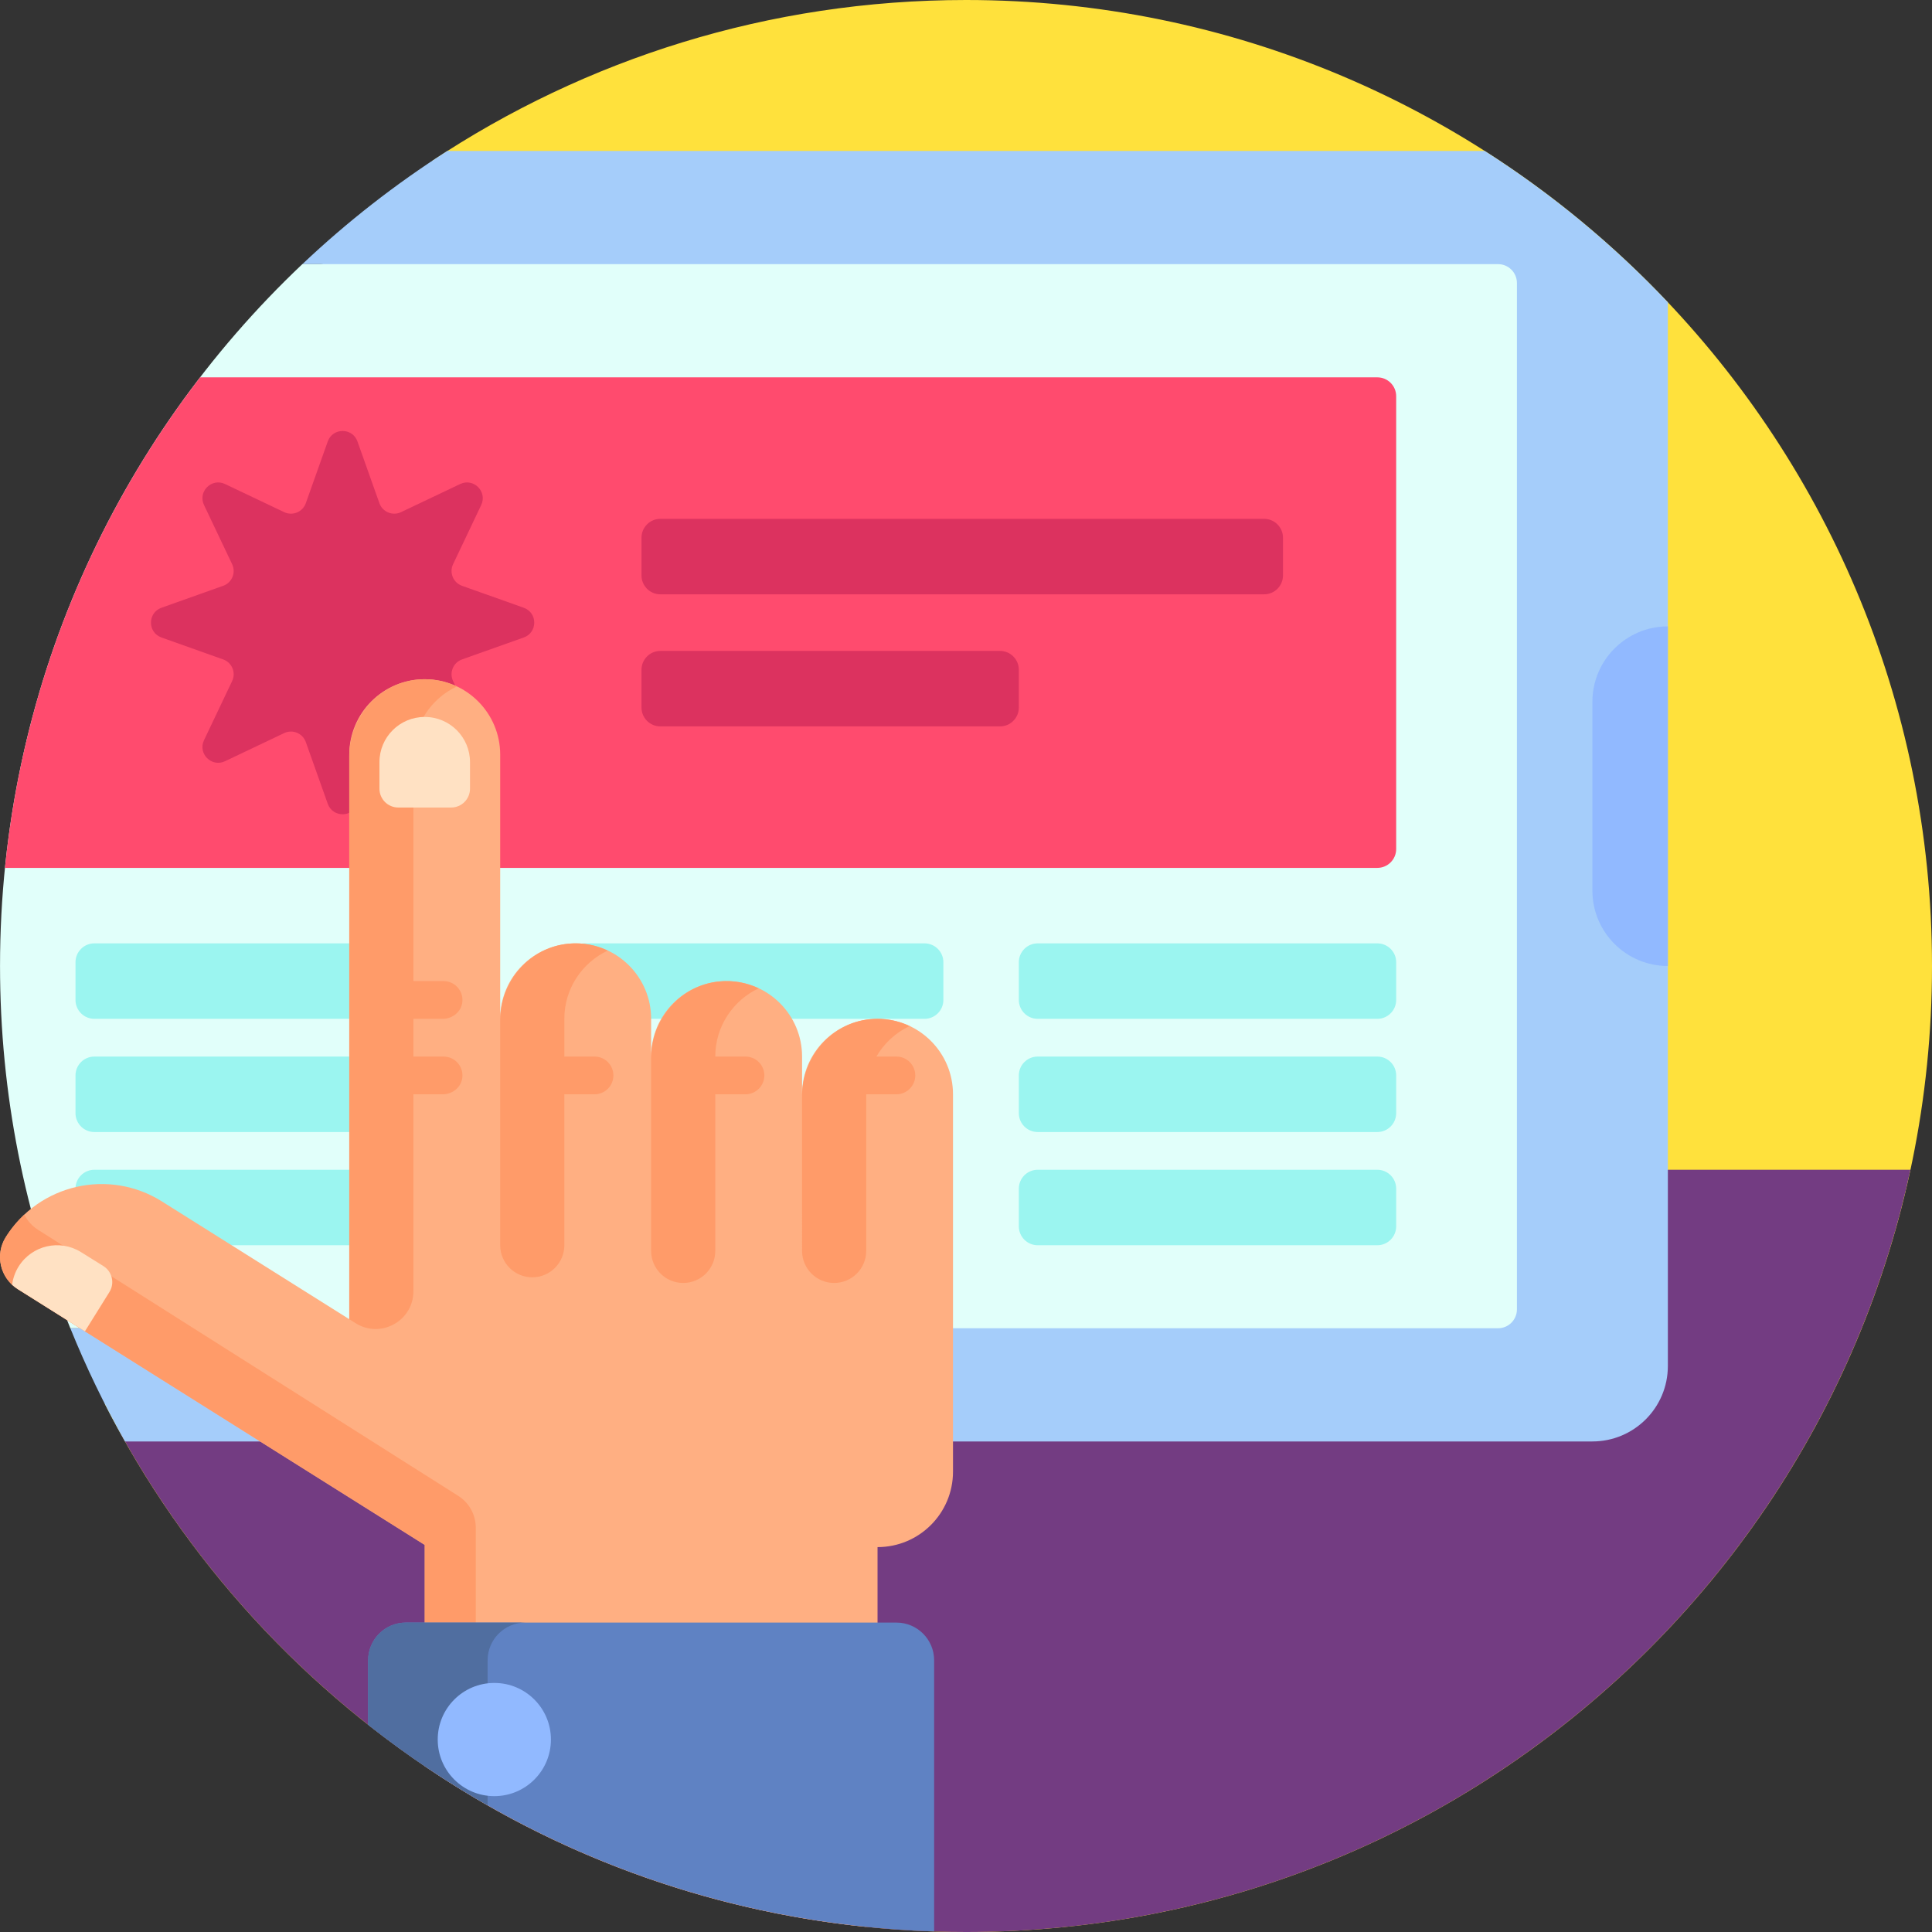
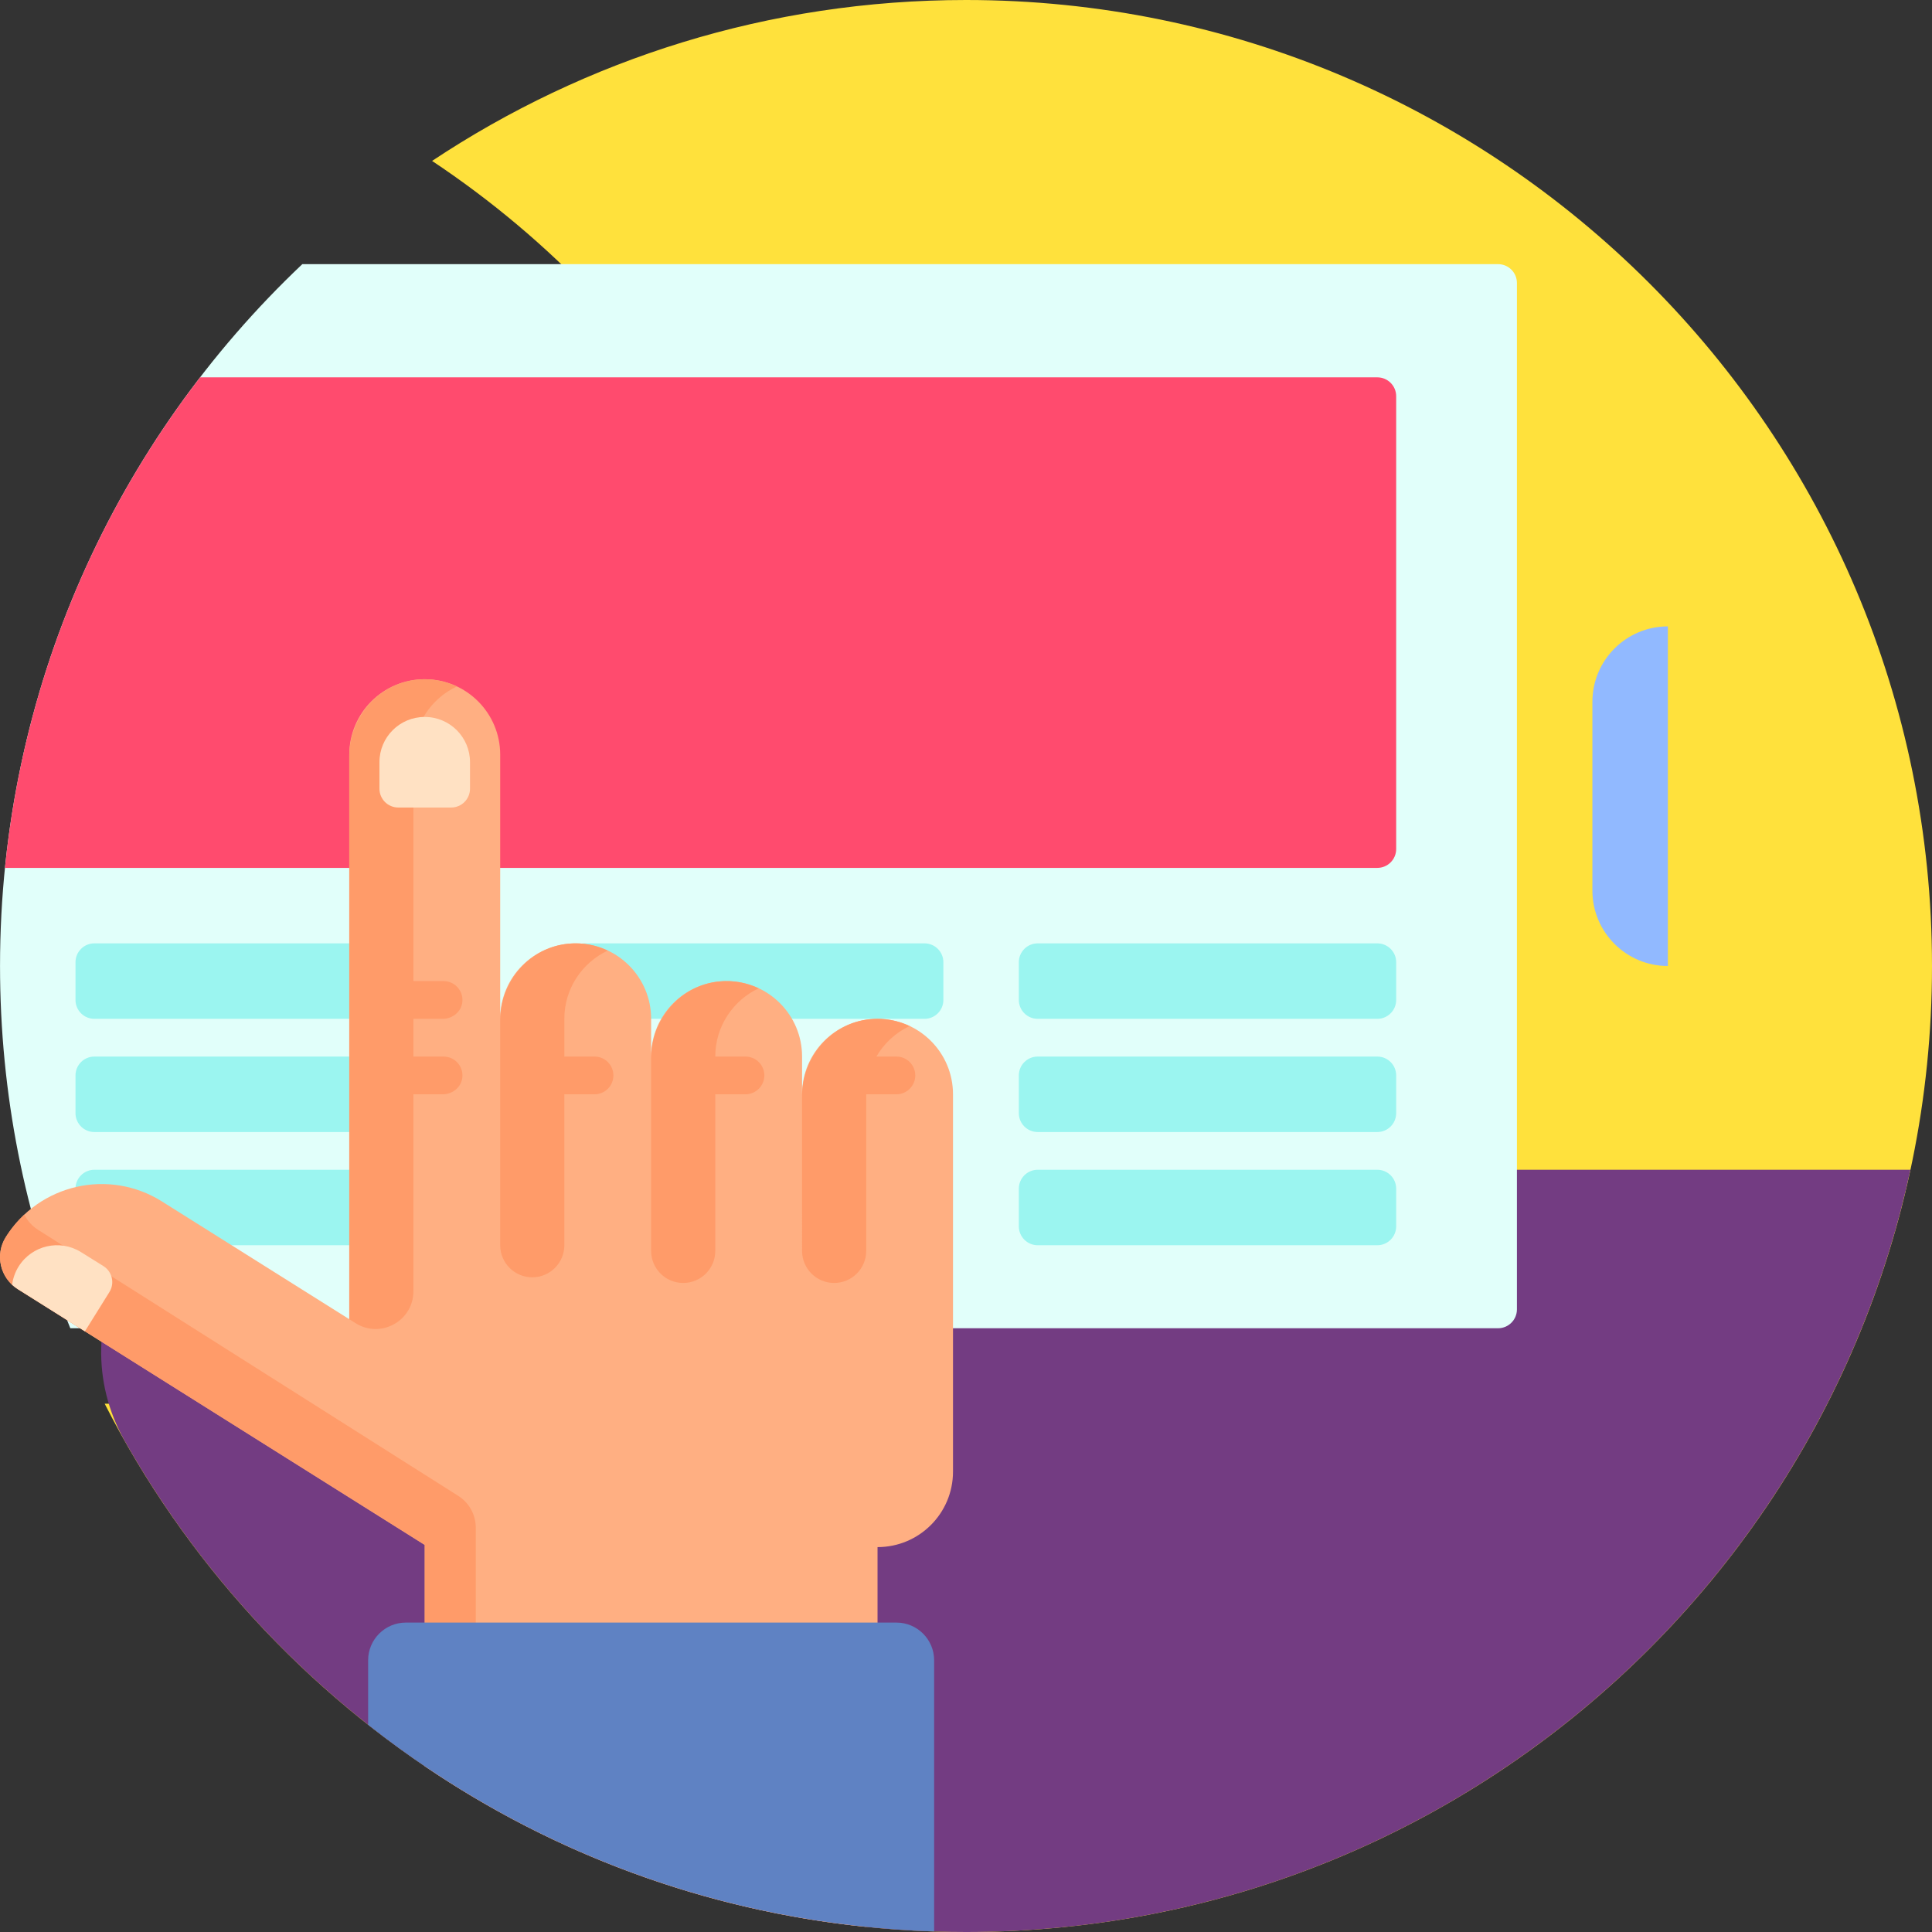
<svg xmlns="http://www.w3.org/2000/svg" version="1.1" id="Capa_1" x="0px" y="0px" viewBox="0 0 512 512" style="enable-background:new 0 0 512 512;" xml:space="preserve">
  <rect x="0" y="0" width="512" height="512" fill="#333333" stroke="none" />
  <path style="fill:#FFE13C;" d="M512,256c0,141.385-114.614,256-255.997,256c-99.626,0-185.955-56.914-228.261-140H138.21  c10.723,0,19.415-8.693,19.415-19.415V78.943c-12.926-13.665-27.4-25.842-43.118-36.298C155.043,15.708,203.686,0,256.003,0  C397.386,0,512,114.615,512,256z" />
  <path style="fill:#733C82;" d="M506.275,310c-24.792,115.449-127.416,202-250.272,202c-95.589,0-178.931-52.396-222.893-130.033  C14.912,349.829,38.34,310,75.272,310H506.275z" />
-   <path style="fill:#A5CDFA;" d="M442.001,80.116V362c0,11.046-8.954,20-20,20H33.127c-5.455-9.628-10.299-19.647-14.491-30h11.371  c2.761,0,5-2.239,5-5L90.006,75c0-2.761-2.239-5-5-5h-4.88c11.804-11.165,24.666-21.225,38.427-30h274.9  C411.255,51.352,427.556,64.846,442.001,80.116z" />
  <path style="fill:#E1FFFA;" d="M402.001,75v272c0,2.761-2.239,5-5,5H18.634C6.632,322.352,0.007,289.952,0.007,256  c0-73.266,30.784-139.335,80.115-186h316.88C399.763,70,402.001,72.239,402.001,75z" />
  <path style="fill:#91B9FF;" d="M442.001,166v90c-11.046,0-20-8.954-20-20v-50C422.001,174.954,430.955,166,442.001,166z" />
  <path style="fill:#9BF5F0;" d="M370.002,255v10c0,2.761-2.239,5-5,5h-89.999c-2.761,0-5-2.239-5-5v-10c0-2.761,2.239-5,5-5h89.999  C367.763,250,370.002,252.239,370.002,255z M365.002,280h-89.999c-2.761,0-5,2.239-5,5v10c0,2.761,2.239,5,5,5h89.999  c2.761,0,5-2.239,5-5v-10C370.002,282.239,367.763,280,365.002,280z M365.002,310h-89.999c-2.761,0-5,2.239-5,5v10  c0,2.761,2.239,5,5,5h89.999c2.761,0,5-2.239,5-5v-10C370.002,312.239,367.763,310,365.002,310z M115.005,250H25.007  c-2.761,0-5,2.239-5,5v10c0,2.761,2.239,5,5,5h89.999c2.761,0,5-2.239,5-5v-10C120.005,252.239,117.767,250,115.005,250z   M245.004,250h-89.999c-2.761,0-5,2.239-5,5v10c0,2.761,2.239,5,5,5h89.999c2.761,0,5-2.239,5-5v-10  C250.004,252.239,247.765,250,245.004,250z M115.005,280H25.007c-2.761,0-5,2.239-5,5v10c0,2.761,2.239,5,5,5h89.999  c2.761,0,5-2.239,5-5v-10C120.005,282.239,117.767,280,115.005,280z M115.005,310H25.007c-2.761,0-5,2.239-5,5v10  c0,2.761,2.239,5,5,5h89.999c2.761,0,5-2.239,5-5v-10C120.005,312.239,117.767,310,115.005,310z" />
  <path style="fill:#FF4B6E;" d="M370.002,105v120c0,2.761-2.239,5-5,5H1.313c4.907-48.648,23.446-93.265,51.722-130h311.967  C367.763,100,370.002,102.239,370.002,105z" />
-   <path style="fill:#DC325F;" d="M138.803,168.936l-16.36,5.818c-2.332,0.829-3.436,3.494-2.373,5.729l7.454,15.682  c1.688,3.55-2.016,7.254-5.566,5.566l-15.682-7.454c-2.236-1.063-4.9,0.041-5.729,2.373l-5.818,16.36  c-1.317,3.704-6.555,3.704-7.872,0l-5.818-16.36c-0.829-2.332-3.494-3.436-5.729-2.373l-15.682,7.454  c-3.55,1.688-7.254-2.016-5.566-5.566l7.454-15.682c1.063-2.236-0.041-4.9-2.373-5.729l-16.36-5.818  c-3.704-1.317-3.704-6.555,0-7.872l16.36-5.818c2.332-0.829,3.436-3.494,2.373-5.729l-7.454-15.682  c-1.688-3.55,2.016-7.254,5.566-5.566l15.682,7.454c2.236,1.063,4.9-0.041,5.729-2.373l5.818-16.36c1.317-3.704,6.555-3.704,7.872,0  l5.818,16.36c0.829,2.332,3.494,3.436,5.729,2.373l15.682-7.454c3.55-1.688,7.254,2.016,5.566,5.566l-7.454,15.682  c-1.063,2.236,0.041,4.9,2.373,5.729l16.36,5.818C142.507,162.381,142.507,167.619,138.803,168.936z M265.003,172.5h-89.999  c-2.761,0-5,2.239-5,5v10c0,2.761,2.239,5,5,5h89.999c2.761,0,5-2.239,5-5v-10C270.003,174.739,267.765,172.5,265.003,172.5z   M335.002,137.5H175.005c-2.761,0-5,2.239-5,5v10c0,2.761,2.239,5,5,5h159.998c2.761,0,5-2.239,5-5v-10  C340.002,139.739,337.764,137.5,335.002,137.5z" />
  <path style="fill:#FFAF82;" d="M252.555,290v100c0,11.046-8.954,20-19.999,20v90c0,3.914-1.141,7.554-3.085,10.637  c-43.026-4.431-82.891-19.517-116.914-42.577v-58.643L4.687,341.614c-4.676-2.939-6.084-9.112-3.145-13.788  c8.817-14.028,27.336-18.252,41.363-9.435L92.557,349.6V200c0-11.046,8.954-20,20-20s20,8.954,20,20v69.995  c0.003-11.043,8.956-19.995,20-19.995c11.046,0,20,8.954,20,20v10c0-11.046,8.954-20,20-20s20,8.954,20,20v10  c0-11.046,8.954-20,20-20S252.555,278.954,252.555,290z" />
  <path style="fill:#FF9B69;" d="M162.556,285c0,2.761-2.239,5-5,5h-8v40c0,4.694-3.806,8.5-8.5,8.5s-8.5-3.806-8.5-8.5v-59.518  c0-10.391,7.735-19.394,18.078-20.39c3.756-0.362,7.301,0.354,10.421,1.824c-6.789,3.198-11.5,10.082-11.5,18.084v10h8  C160.318,280,162.556,282.239,162.556,285z M237.555,280h-5.303c2.039-3.508,5.109-6.344,8.802-8.084  c-3.12-1.469-6.665-2.185-10.421-1.824c-10.343,0.995-18.078,9.998-18.078,20.39V331.5c0,4.694,3.806,8.5,8.5,8.5s8.5-3.806,8.5-8.5  V290h8c2.761,0,5-2.239,5-5S240.317,280,237.555,280z M197.556,280h-8c0-8.002,4.711-14.886,11.5-18.084  c-3.12-1.469-6.665-2.185-10.421-1.824c-10.343,0.995-18.078,9.998-18.078,20.39V331.5c0,4.694,3.806,8.5,8.5,8.5s8.5-3.806,8.5-8.5  V290h8c2.761,0,5-2.239,5-5S200.317,280,197.556,280z M6.453,321.871c-1.858,1.739-3.527,3.743-4.941,6.003  c-2.917,4.661-1.481,10.814,3.175,13.74l107.871,67.803V440h13.531v-35.133c0-3.427-1.755-6.616-4.65-8.449L10.09,325.917  C8.464,324.894,7.243,323.477,6.453,321.871z M109.557,290h7.785c2.611,0,4.943-1.909,5.191-4.509  c0.284-2.982-2.053-5.491-4.976-5.491h-8v-10h7.785c2.611,0,4.943-1.909,5.191-4.509c0.284-2.982-2.053-5.491-4.976-5.491h-8v-60  c0-8.002,4.711-14.886,11.5-18.084c-3.12-1.469-6.665-2.185-10.421-1.824c-10.343,0.995-18.078,9.998-18.078,20.39V349.6  l1.678,1.055c6.659,4.186,15.321-0.601,15.321-8.466V290z" />
-   <path style="fill:#5F82C3;" d="M247.556,440v71.846c-56.555-1.835-108.473-22.001-149.998-54.767V440c0-5.523,4.477-10,10-10  h129.998C243.078,430,247.556,434.477,247.556,440z" />
-   <path style="fill:#506EA0;" d="M129.224,478.432c-11.101-6.34-21.686-13.478-31.666-21.353V440c0-5.523,4.477-10,10-10h31.666  c-5.523,0-10,4.477-10,10V478.432z" />
-   <path style="fill:#91B9FF;" d="M146.002,460.997c0,8.284-6.716,15-15,15s-15-6.716-15-15s6.716-15,15-15  S146.002,452.713,146.002,460.997z" />
+   <path style="fill:#5F82C3;" d="M247.556,440v71.846c-56.555-1.835-108.473-22.001-149.998-54.767V440c0-5.523,4.477-10,10-10  h129.998C243.078,430,247.556,434.477,247.556,440" />
  <path style="fill:#FFE1C3;" d="M119.567,214h-14.019c-2.756,0-4.99-2.234-4.99-4.99v-7.033c0-6.614,5.362-11.976,11.976-11.976  h0.047c6.614,0,11.976,5.362,11.976,11.976v7.033C124.557,211.766,122.323,214,119.567,214z M4.687,341.614l17.819,11.2  l6.488-10.404c1.461-2.343,0.746-5.427-1.597-6.888l-5.94-3.704c-5.624-3.507-13.025-1.791-16.532,3.833l0,0  c-0.946,1.517-1.499,3.163-1.711,4.827C3.662,340.893,4.15,341.277,4.687,341.614z" />
  <g>
</g>
  <g>
</g>
  <g>
</g>
  <g>
</g>
  <g>
</g>
  <g>
</g>
  <g>
</g>
  <g>
</g>
  <g>
</g>
  <g>
</g>
  <g>
</g>
  <g>
</g>
  <g>
</g>
  <g>
</g>
  <g>
</g>
</svg>